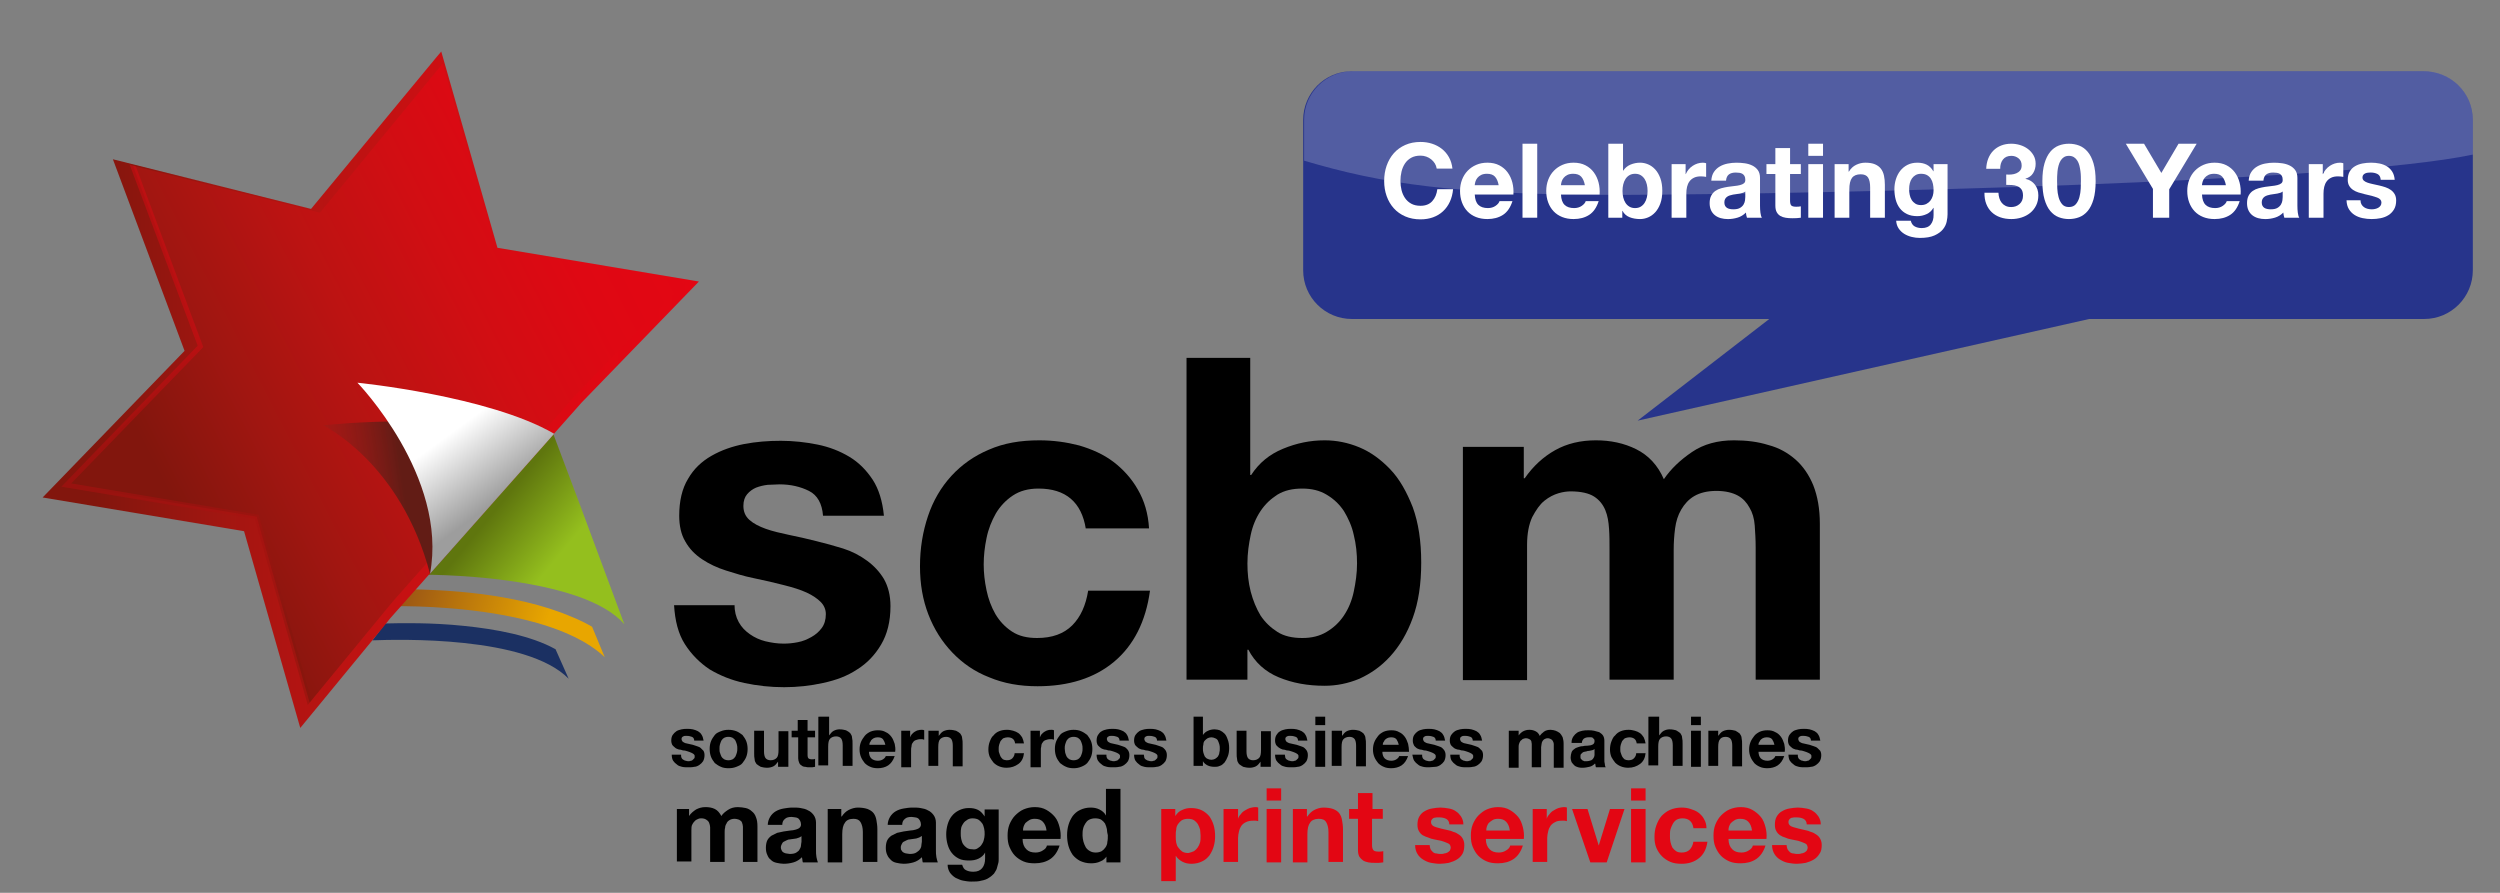
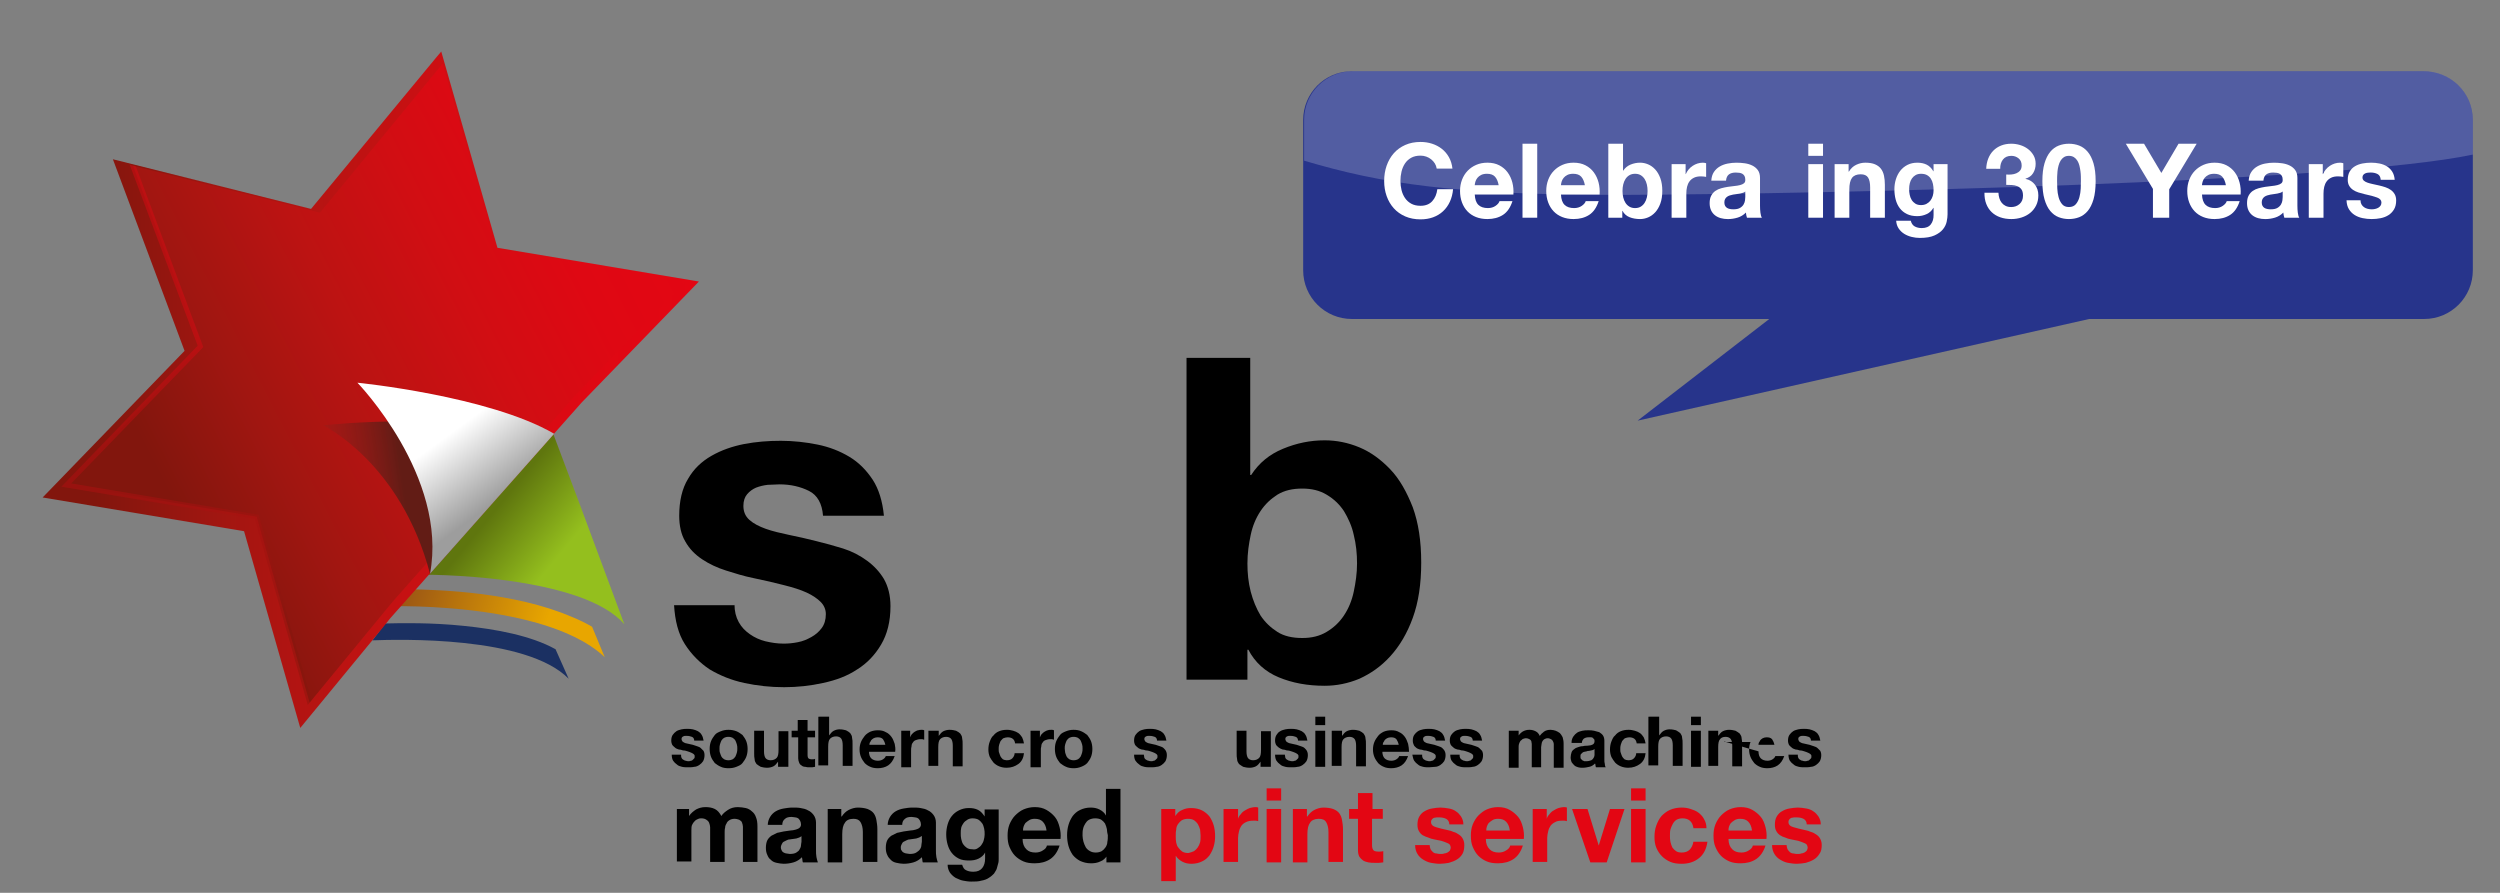
<svg xmlns="http://www.w3.org/2000/svg" id="Layer_1" version="1.1" viewBox="0 0 533.7 190.6">
  <rect x="0" y="0" width="533.7" height="190.6" fill="#808080" stroke="none" />
  <defs>
    <linearGradient id="linear-gradient" x1="105.881" y1="171.149" x2="122.192" y2="184.541" gradientTransform="translate(0 -62.488)" gradientUnits="userSpaceOnUse">
      <stop offset="0" stop-color="#5f760e" />
      <stop offset=".794" stop-color="#94bf1e" />
    </linearGradient>
    <linearGradient id="linear-gradient1" x1="84.958" y1="179.733" x2="126.681" y2="193.813" gradientTransform="translate(-6.31 -53.617) rotate(-1.37)" gradientUnits="userSpaceOnUse">
      <stop offset="0" stop-color="#914c17" />
      <stop offset=".794" stop-color="#e8a600" />
    </linearGradient>
    <linearGradient id="linear-gradient2" x1="9.1" y1="145.688" x2="149.2" y2="145.688" gradientTransform="translate(0 -62.488)" gradientUnits="userSpaceOnUse">
      <stop offset="0" stop-color="#82160d" />
      <stop offset=".08" stop-color="#82160d" />
      <stop offset=".262" stop-color="#a01611" />
      <stop offset=".46" stop-color="#bc1312" />
      <stop offset=".653" stop-color="#d10e13" />
      <stop offset=".836" stop-color="#df0813" />
      <stop offset="1" stop-color="#e30613" />
    </linearGradient>
    <linearGradient id="linear-gradient3" x1="23.907" y1="167.18" x2="140.668" y2="107.197" gradientTransform="translate(0 -62.488)" gradientUnits="userSpaceOnUse">
      <stop offset="0" stop-color="#82160d" />
      <stop offset=".08" stop-color="#82160d" />
      <stop offset=".262" stop-color="#a01611" />
      <stop offset=".46" stop-color="#bc1312" />
      <stop offset=".653" stop-color="#d10e13" />
      <stop offset=".836" stop-color="#df0813" />
      <stop offset="1" stop-color="#e30613" />
    </linearGradient>
    <linearGradient id="linear-gradient4" x1="41.514" y1="199.693" x2="30.932" y2="134.828" gradientTransform="translate(0 -62.488)" gradientUnits="userSpaceOnUse">
      <stop offset="0" stop-color="#82160d" />
      <stop offset="1" stop-color="#e30613" />
    </linearGradient>
    <linearGradient id="linear-gradient5" x1="101.459" y1="166.13" x2="48.84" y2="173.647" gradientTransform="translate(0 -62.488)" gradientUnits="userSpaceOnUse">
      <stop offset=".285" stop-color="#621c15" />
      <stop offset=".337" stop-color="#6d1c16" stop-opacity=".927" />
      <stop offset=".558" stop-color="#9c1b17" stop-opacity=".618" />
      <stop offset=".75" stop-color="#c11516" stop-opacity=".35" />
      <stop offset=".904" stop-color="#da0c14" stop-opacity=".135" />
      <stop offset="1" stop-color="#e30613" stop-opacity="0" />
    </linearGradient>
    <linearGradient id="linear-gradient6" x1="173.063" y1="773.027" x2="174.437" y2="773.027" gradientTransform="translate(-9095.284 4100.399) rotate(53.824) scale(12.656 -12.656)" gradientUnits="userSpaceOnUse">
      <stop offset="0" stop-color="#fff" />
      <stop offset="1" stop-color="#9d9d9d" />
    </linearGradient>
  </defs>
  <g>
    <path d="M118.6,138.6c-5.2-2.9-12.7-4.3-19.7-5h0c-6.8-.7-13.2-.6-16.7-.5l-1.1,1.5h0l-1.6,2.1c5.5-.2,32.9-1,41.9,8.2l-2.8-6.3Z" fill="#1b3062" />
    <path d="M123.3,106.4l-5.2-13.8-.2.2-26.7,29.9c1.8,0,19.5.2,32.1,4.6,4.2,1.5,7.8,3.4,10,6l-10-26.9h0Z" fill="url(#linear-gradient)" />
    <path d="M126.4,133.8c-1.4-.8-2.8-1.5-4.3-2.1-12.3-5.3-28.3-5.8-34.6-5.9l-2.8,3.6c3.7,0,17.8.1,30,3.6,5.6,1.6,10.8,3.9,14.4,7.3,0,0-2.7-6.5-2.7-6.5Z" fill="url(#linear-gradient1)" />
    <polygon points="106.2 52.9 94.2 11 93.1 12.3 66.4 44.6 24.1 34 39.4 74.9 9.1 106.2 52.1 113.4 64.1 155.4 81.7 134 83.3 132 124.2 85.9 149.2 60.1 106.2 52.9" fill="url(#linear-gradient2)" />
    <polygon points="105.9 53.2 94.5 13.6 93.5 14.8 68.3 45.4 28.4 35.4 42.8 73.9 14.2 103.5 54.8 110.3 66.1 150 82.7 129.8 84.3 127.9 122.9 84.3 146.5 60 105.9 53.2" fill="url(#linear-gradient3)" />
    <polygon points="65.7 150.5 54.4 110.8 13.1 103.9 42.2 73.8 27.7 35.2 29 35.5 43.4 74.1 15.2 103.2 55.2 109.9 55.3 110.2 66.5 149.5 65.7 150.5" fill="url(#linear-gradient4)" isolation="isolate" opacity=".42" />
    <path d="M115.7,95.2c-14-8.1-46.7-4.4-46.7-4.4,0,0,16.6,8,22.8,31.7,0,0,23.9-27.3,23.9-27.3Z" fill="url(#linear-gradient5)" />
    <path d="M118.3,92.6c-13.9-8.1-42-10.9-42-10.9,0,0,19.4,20,15.5,40.8l26.5-29.9Z" fill="url(#linear-gradient6)" />
    <g>
      <path d="M156.8,129c0,1.5.3,2.7.9,3.8.6,1.1,1.4,1.9,2.4,2.6,1,.7,2.1,1.2,3.3,1.5,1.3.3,2.5.5,3.9.5,1,0,2-.1,3-.3,1.1-.2,2-.6,2.9-1.1s1.6-1.1,2.2-1.9c.6-.8.9-1.8.9-3,0-1-.4-1.9-1.1-2.6s-1.7-1.4-3-2-2.9-1.1-4.9-1.6c-1.9-.5-4.1-1-6.5-1.5-2-.4-3.9-1-5.8-1.6-1.9-.6-3.6-1.4-5.1-2.4s-2.7-2.2-3.6-3.8c-.9-1.5-1.3-3.4-1.3-5.5,0-3.1.6-5.8,1.9-7.9,1.2-2.1,2.9-3.7,5-4.9,2.1-1.2,4.4-2,6.9-2.5,2.6-.5,5.2-.7,7.9-.7s5.3.3,7.8.8,4.8,1.4,6.8,2.6,3.6,2.8,5,4.9c1.3,2,2.1,4.6,2.4,7.7h-13c-.2-2.6-1.2-4.4-3-5.3s-3.9-1.4-6.3-1.4c-.8,0-1.6.1-2.5.1-.9.1-1.7.3-2.5.6-.7.3-1.4.8-1.9,1.4s-.8,1.4-.8,2.5c0,1.2.4,2.2,1.3,3,.9.8,2.1,1.4,3.5,1.9s3.1.9,5,1.3,3.8.8,5.7,1.3c2,.5,3.9,1,5.8,1.6,1.9.6,3.6,1.5,5.1,2.6s2.7,2.4,3.6,3.9c.9,1.6,1.4,3.5,1.4,5.8,0,3.3-.7,6-2,8.2s-3,4-5.1,5.3c-2.1,1.4-4.5,2.3-7.3,2.9-2.7.6-5.5.9-8.3.9-2.9,0-5.7-.3-8.5-.9-2.8-.6-5.2-1.6-7.4-2.9-2.1-1.4-3.9-3.2-5.3-5.4-1.4-2.2-2.1-5-2.3-8.3h12.9v-.2h0Z" />
-       <path d="M231.8,112.9c-.9-5.7-4.3-8.6-10.1-8.6-2.2,0-4,.5-5.5,1.5s-2.7,2.3-3.6,3.8c-.9,1.6-1.6,3.3-2,5.3-.4,1.9-.6,3.8-.6,5.6s.2,3.6.6,5.5c.4,1.9,1,3.5,1.9,5.1.9,1.5,2,2.7,3.5,3.7s3.3,1.4,5.4,1.4c3.2,0,5.7-.9,7.5-2.7s2.9-4.3,3.4-7.4h13.2c-.9,6.6-3.5,11.7-7.7,15.2s-9.7,5.2-16.3,5.2c-3.8,0-7.2-.6-10.3-1.9-3.1-1.2-5.7-3-7.9-5.3s-3.9-5-5.1-8.1c-1.2-3.1-1.8-6.5-1.8-10.3,0-3.9.6-7.4,1.7-10.7,1.1-3.3,2.8-6.2,5-8.6s4.9-4.3,8-5.6c3.2-1.4,6.7-2,10.8-2,3,0,5.8.4,8.5,1.1,2.7.8,5.2,1.9,7.3,3.5s3.9,3.6,5.2,5.9c1.4,2.4,2.2,5.1,2.4,8.3h-13.5v.1h0Z" />
      <path d="M253.2,76.4h13.7v25h.2c1.7-2.6,3.9-4.4,6.8-5.6s5.8-1.8,8.9-1.8c2.5,0,5,.5,7.4,1.5s4.6,2.6,6.6,4.7,3.5,4.8,4.8,8.1c1.2,3.3,1.8,7.2,1.8,11.8s-.6,8.5-1.8,11.8c-1.2,3.3-2.8,6-4.8,8.2s-4.2,3.7-6.6,4.8c-2.4,1-4.9,1.5-7.4,1.5-3.7,0-6.9-.6-9.8-1.8s-5.1-3.2-6.5-5.9h-.2v6.4h-13v-68.7h-.1,0ZM289,114.2c-.4-1.9-1.2-3.6-2.1-5.1-1-1.5-2.2-2.6-3.7-3.5s-3.2-1.3-5.2-1.3c-2.1,0-3.8.4-5.3,1.3-1.4.9-2.6,2-3.6,3.5s-1.7,3.2-2.1,5.1-.7,3.9-.7,6.1c0,2.1.2,4,.7,6,.5,1.9,1.2,3.6,2.1,5.1,1,1.5,2.2,2.6,3.6,3.5s3.2,1.3,5.3,1.3c2,0,3.7-.4,5.2-1.3,1.5-.9,2.7-2,3.7-3.5s1.7-3.2,2.1-5.1.7-3.9.7-6-.2-4.1-.7-6.1Z" />
-       <path d="M312.4,95.4h12.9v6.7h.2c1.8-2.6,4-4.6,6.5-6s5.4-2.1,8.7-2.1c3.1,0,6,.6,8.6,1.9s4.6,3.4,5.9,6.4c1.5-2.2,3.5-4.1,6-5.8,2.5-1.7,5.5-2.5,9-2.5,2.6,0,5.1.3,7.3,1,2.3.6,4.2,1.7,5.8,3.1,1.6,1.4,2.9,3.3,3.8,5.5.9,2.3,1.4,5,1.4,8.2v33.3h-13.7v-28.2c0-1.7-.1-3.2-.2-4.7s-.5-2.8-1.1-3.8c-.6-1.1-1.4-2-2.5-2.6s-2.6-1-4.6-1c-1.9,0-3.5.4-4.7,1.1s-2.1,1.7-2.8,2.9c-.7,1.2-1.1,2.5-1.3,4-.2,1.5-.3,3-.3,4.6v27.7h-13.7v-27.9c0-1.4,0-2.9-.1-4.3-.1-1.5-.3-2.8-.8-4s-1.3-2.2-2.4-2.9c-1.1-.7-2.8-1.1-5-1.1-.7,0-1.6.1-2.6.4s-2,.8-3,1.6c-1,.8-1.8,2-2.6,3.5-.7,1.5-1.1,3.5-1.1,5.9v28.9h-13.7v-49.8h.1Z" />
    </g>
    <g>
      <path d="M145.4,161.2c0,.2,0,.4.1.6.1.2.2.3.4.4.2.1.3.2.5.2.2.1.4.1.6.1.1,0,.3,0,.5-.1.2,0,.3-.1.4-.2l.3-.3c.1-.1.1-.3.1-.5s-.1-.3-.2-.4-.3-.2-.5-.3-.5-.2-.8-.3-.6-.2-1-.2c-.3-.1-.6-.2-.9-.2-.3-.1-.6-.2-.8-.4s-.4-.3-.6-.6c-.1-.2-.2-.5-.2-.9,0-.5.1-.9.3-1.2s.5-.6.8-.8.7-.3,1.1-.4c.4-.1.8-.1,1.2-.1s.8,0,1.2.1.7.2,1.1.4c.3.2.6.4.8.8.2.3.3.7.4,1.2h-2c0-.4-.2-.7-.5-.8s-.6-.2-1-.2h-.4c-.1,0-.3,0-.4.1-.1,0-.2.1-.3.2-.1.1-.1.2-.1.4s.1.3.2.5c.1.1.3.2.5.3s.5.1.8.2c.3.1.6.1.9.2.3.1.6.2.9.3.3.1.6.2.8.4l.6.6c.1.2.2.5.2.9,0,.5-.1.9-.3,1.3-.2.3-.5.6-.8.8s-.7.4-1.1.4c-.4.1-.9.1-1.3.1s-.9,0-1.3-.1c-.4-.1-.8-.2-1.1-.5-.3-.2-.6-.5-.8-.8s-.3-.8-.3-1.3h2v.1h0Z" />
      <path d="M151.8,158.2c.2-.5.5-.9.8-1.3.3-.4.8-.6,1.3-.8s1-.3,1.6-.3,1.2.1,1.7.3.9.5,1.3.8c.3.4.6.8.8,1.3s.3,1.1.3,1.7-.1,1.2-.3,1.7-.5.9-.8,1.3c-.3.4-.8.6-1.3.8s-1,.3-1.7.3c-.6,0-1.2-.1-1.6-.3-.5-.2-.9-.5-1.3-.8-.3-.4-.6-.8-.8-1.3s-.3-1.1-.3-1.7c0-.7.1-1.2.3-1.7ZM153.7,160.7c.1.3.2.6.3.8s.3.4.6.6c.2.1.5.2.9.2s.7-.1.9-.2c.2-.1.4-.3.6-.6.1-.2.2-.5.3-.8s.1-.6.1-.9,0-.6-.1-.9c-.1-.3-.2-.6-.3-.8s-.3-.4-.6-.6c-.2-.1-.5-.2-.9-.2s-.7.1-.9.2c-.2.1-.4.3-.6.6-.1.2-.2.5-.3.8s-.1.6-.1.9c0,.4,0,.7.1.9Z" />
      <path d="M168.1,163.7h-2v-1.1h0c-.3.4-.6.8-1,1s-.9.3-1.3.3c-.6,0-1-.1-1.4-.2-.4-.2-.6-.4-.9-.6-.2-.3-.4-.6-.4-1-.1-.4-.1-.8-.1-1.3v-4.8h2.1v4.4c0,.6.1,1.1.3,1.4.2.3.6.5,1.1.5.6,0,1-.2,1.3-.5s.4-.9.4-1.7v-4h2.1v7.6h-.2Z" />
      <path d="M172.4,156h1.6v1.4h-1.6v3.8c0,.4.1.6.2.7s.4.2.7.2c.2,0,.5,0,.7-.1v1.7c-.2,0-.4.1-.6.1h-.6c-.3,0-.6,0-.9-.1-.3,0-.6-.1-.8-.3-.2-.1-.4-.3-.5-.6-.1-.2-.2-.6-.2-.9v-4.5h-1.4v-1.4h1.3v-2.3h2.1v2.3h0Z" />
      <path d="M174.9,153h2.1v4h0c.3-.4.6-.8,1-1s.8-.3,1.2-.3c.6,0,1,.1,1.4.2.4.2.7.4.9.6.2.3.4.6.4,1,.1.4.1.8.1,1.3v4.7h-2.1v-4.4c0-.6-.1-1.1-.3-1.4-.2-.3-.6-.5-1.1-.5-.6,0-1,.2-1.3.5s-.4.9-.4,1.7v4h-2.1v-10.4h.2Z" />
      <path d="M185.5,160.4c0,.7.2,1.2.5,1.5s.8.5,1.4.5c.4,0,.8-.1,1.1-.3s.5-.4.6-.7h1.9c-.3.9-.8,1.6-1.4,2-.6.4-1.4.6-2.2.6-.6,0-1.2-.1-1.6-.3-.5-.2-.9-.5-1.2-.8-.3-.4-.6-.8-.8-1.3s-.3-1-.3-1.6.1-1.1.3-1.6.5-.9.8-1.3c.3-.4.8-.7,1.2-.9.5-.2,1-.3,1.6-.3.7,0,1.2.1,1.7.4.5.2.9.6,1.2,1s.5.9.7,1.5c.1.5.2,1.1.1,1.7h-5.6v-.1h0ZM189,159c-.1-.5-.3-.9-.5-1.2-.3-.3-.6-.4-1.2-.4-.3,0-.6.1-.8.2-.2.1-.4.3-.5.4-.1.2-.2.4-.3.5-.1.2-.1.4-.1.5h3.4Z" />
      <path d="M192.3,156h2v1.4h0c.1-.2.2-.5.4-.7s.4-.4.6-.5c.2-.1.5-.3.7-.3.3-.1.5-.1.8-.1.2,0,.3,0,.5.1v2c-.1,0-.2,0-.4-.1h-.4c-.4,0-.7.1-1,.2-.3.1-.5.3-.6.5-.2.2-.3.5-.3.8-.1.3-.1.6-.1,1v3.5h-2.1v-7.8h-.1,0Z" />
      <path d="M198.4,156h2v1.1h0c.3-.4.6-.8,1-1s.9-.3,1.3-.3c.6,0,1,.1,1.4.2.4.2.7.4.9.6.2.3.4.6.4,1,.1.4.1.8.1,1.3v4.7h-2.1v-4.4c0-.6-.1-1.1-.3-1.4-.2-.3-.6-.5-1.1-.5-.6,0-1,.2-1.3.5s-.4.9-.4,1.7v4h-2.1v-7.5h.2Z" />
      <path d="M216.7,158.7c-.1-.9-.7-1.3-1.6-1.3-.3,0-.6.1-.9.2-.2.1-.4.4-.6.6-.1.2-.2.5-.3.8s-.1.6-.1.9,0,.6.1.8c.1.3.2.6.3.8s.3.4.5.6c.2.1.5.2.8.2.5,0,.9-.1,1.2-.4.3-.3.5-.7.5-1.1h2c-.1,1-.5,1.8-1.2,2.3s-1.5.8-2.5.8c-.6,0-1.1-.1-1.6-.3s-.9-.5-1.2-.8c-.3-.4-.6-.8-.8-1.2-.2-.5-.3-1-.3-1.6s.1-1.2.3-1.7.4-1,.8-1.3c.3-.4.7-.7,1.2-.9s1-.3,1.7-.3c.5,0,.9.1,1.3.2.4.1.8.3,1.1.5s.6.6.8.9c.2.4.3.8.4,1.3h-1.9Z" />
      <path d="M220,156h2v1.4h0c.1-.2.2-.5.4-.7s.4-.4.6-.5c.2-.1.5-.3.7-.3.2-.1.5-.1.8-.1.2,0,.3,0,.5.1v2c-.1,0-.2,0-.4-.1h-.4c-.4,0-.7.1-1,.2-.3.1-.5.3-.6.5-.2.2-.3.5-.3.8-.1.3-.1.6-.1,1v3.5h-2.2v-7.8h0Z" />
      <path d="M225.5,158.2c.2-.5.5-.9.8-1.3.3-.4.8-.6,1.3-.8s1-.3,1.6-.3,1.2.1,1.6.3c.5.2.9.5,1.3.8.3.4.6.8.8,1.3s.3,1.1.3,1.7-.1,1.2-.3,1.7-.5.9-.8,1.3c-.4.4-.8.6-1.3.8s-1,.3-1.6.3-1.2-.1-1.6-.3c-.5-.2-.9-.5-1.3-.8-.3-.4-.6-.8-.8-1.3s-.3-1.1-.3-1.7c0-.7.1-1.2.3-1.7ZM227.4,160.7c.1.3.2.6.3.8s.3.4.6.6c.2.1.5.2.9.2s.7-.1.9-.2c.2-.1.4-.3.6-.6.1-.2.2-.5.3-.8s.1-.6.1-.9,0-.6-.1-.9c-.1-.3-.2-.6-.3-.8s-.3-.4-.6-.6c-.2-.1-.5-.2-.9-.2s-.7.1-.9.2c-.2.1-.4.3-.6.6-.1.2-.2.5-.3.8s-.1.6-.1.9c0,.4.1.7.1.9Z" />
-       <path d="M236.2,161.2c0,.2,0,.4.1.6.1.2.2.3.4.4.2.1.3.2.5.2.2.1.4.1.6.1.1,0,.3,0,.5-.1.2,0,.3-.1.4-.2l.3-.3c.1-.1.1-.3.1-.5s-.1-.3-.2-.4-.3-.2-.5-.3-.5-.2-.8-.3-.6-.2-1-.2c-.3-.1-.6-.2-.9-.2-.3-.1-.6-.2-.8-.4s-.4-.3-.6-.6c-.1-.2-.2-.5-.2-.9,0-.5.1-.9.3-1.2s.4-.6.8-.8c.3-.2.7-.3,1.1-.4.4-.1.8-.1,1.2-.1s.8,0,1.2.1.7.2,1.1.4c.3.2.6.4.8.8.2.3.3.7.4,1.2h-2c0-.4-.2-.7-.5-.8s-.6-.2-1-.2h-.4c-.1,0-.3,0-.4.1-.1,0-.2.1-.3.2-.1.1-.1.2-.1.4s.1.3.2.5c.1.1.3.2.5.3s.5.1.8.2c.3.1.6.1.9.2.3.1.6.2.9.3.3.1.6.2.8.4s.4.4.5.6c.1.2.2.5.2.9,0,.5-.1.9-.3,1.3-.2.3-.5.6-.8.8s-.7.4-1.1.4c-.4.1-.9.1-1.3.1s-.9,0-1.3-.1c-.4-.1-.8-.2-1.1-.5-.3-.2-.6-.5-.8-.8s-.3-.8-.3-1.3h2.1v.1h0Z" />
      <path d="M244.2,161.2c0,.2.1.4.1.6.1.2.2.3.4.4.2.1.3.2.5.2.2.1.4.1.6.1s.3,0,.5-.1c.2,0,.3-.1.4-.2l.3-.3c.1-.1.1-.3.1-.5s-.1-.3-.2-.4-.3-.2-.5-.3-.5-.2-.8-.3-.6-.2-1-.2c-.3-.1-.6-.2-.9-.2-.3-.1-.6-.2-.8-.4s-.4-.3-.6-.6c-.1-.2-.2-.5-.2-.9,0-.5.1-.9.3-1.2s.5-.6.8-.8.7-.3,1.1-.4c.4-.1.8-.1,1.2-.1s.8,0,1.2.1.7.2,1.1.4c.3.2.6.4.8.8.2.3.3.7.4,1.2h-2c0-.4-.2-.7-.5-.8s-.6-.2-1-.2h-.4c-.1,0-.3,0-.4.1-.1,0-.2.1-.3.2-.1.1-.1.2-.1.4s.1.3.2.5c.1.1.3.2.5.3s.5.1.8.2c.3.1.6.1.9.2.3.1.6.2.9.3.3.1.6.2.8.4s.4.4.5.6c.1.2.2.5.2.9,0,.5-.1.9-.3,1.3-.2.3-.5.6-.8.8s-.7.4-1.1.4c-.4.1-.9.1-1.3.1s-.9,0-1.3-.1c-.4-.1-.8-.2-1.1-.5-.3-.2-.6-.5-.8-.8s-.3-.8-.3-1.3h2.1v.1h0Z" />
-       <path d="M254.7,153h2.1v3.9h0c.3-.4.6-.7,1.1-.9.4-.2.9-.3,1.4-.3.4,0,.8.1,1.1.2.4.2.7.4,1,.7s.5.7.7,1.3c.2.5.3,1.1.3,1.8s-.1,1.3-.3,1.8c-.2.5-.4.9-.7,1.3-.3.3-.6.6-1,.7-.4.2-.8.2-1.1.2-.6,0-1.1-.1-1.5-.3s-.8-.5-1-.9h0v1h-2v-10.5h-.1,0ZM260.3,158.9c-.1-.3-.2-.6-.3-.8-.1-.2-.3-.4-.6-.5-.2-.1-.5-.2-.8-.2s-.6.1-.8.2-.4.3-.6.5-.3.5-.3.8c-.1.3-.1.6-.1.9s0,.6.1.9c.1.3.2.6.3.8.2.2.3.4.6.5.2.1.5.2.8.2s.6-.1.8-.2.4-.3.6-.5c.1-.2.3-.5.3-.8.1-.3.1-.6.1-.9s0-.6-.1-.9Z" />
      <path d="M271.1,163.7h-2v-1.1h0c-.3.4-.6.8-1,1s-.9.3-1.3.3c-.6,0-1-.1-1.4-.2-.4-.2-.6-.4-.9-.6-.2-.3-.4-.6-.4-1-.1-.4-.1-.8-.1-1.3v-4.8h2.1v4.4c0,.6.1,1.1.3,1.4.2.3.6.5,1.1.5.6,0,1-.2,1.3-.5s.4-.9.4-1.7v-4h2.1v7.6h-.2Z" />
      <path d="M274.3,161.2c0,.2.1.4.1.6.1.2.2.3.4.4s.3.2.5.2c.2.1.4.1.6.1s.3,0,.5-.1c.2,0,.3-.1.4-.2.1-.1.2-.2.3-.3.1-.1.1-.3.1-.5s-.1-.3-.2-.4c-.1-.1-.3-.2-.5-.3s-.5-.2-.8-.3-.6-.2-1-.2c-.3-.1-.6-.2-.9-.2-.3-.1-.5-.2-.8-.4-.2-.2-.4-.3-.6-.6-.1-.2-.2-.5-.2-.9,0-.5.1-.9.3-1.2.2-.3.4-.6.8-.8.3-.2.7-.3,1.1-.4.4-.1.8-.1,1.2-.1s.8,0,1.2.1c.4.1.7.2,1.1.4.3.2.6.4.8.8.2.3.3.7.4,1.2h-2c0-.4-.2-.7-.5-.8s-.6-.2-1-.2h-.4c-.1,0-.3,0-.4.1-.1,0-.2.1-.3.2-.1.1-.1.2-.1.4s.1.3.2.5c.1.1.3.2.5.3s.5.1.8.2c.3.1.6.1.9.2.3.1.6.2.9.3s.6.2.8.4c.2.2.4.4.5.6.1.2.2.5.2.9,0,.5-.1.9-.3,1.3-.2.3-.5.6-.8.8s-.7.4-1.1.4c-.4.1-.9.1-1.3.1s-.9,0-1.3-.1-.8-.2-1.1-.5c-.3-.2-.6-.5-.8-.8-.2-.3-.3-.8-.3-1.3h2.1v.1h0Z" />
      <path d="M282.9,154.8h-2.1v-1.8h2.1v1.8ZM280.8,156h2.1v7.7h-2.1v-7.7Z" />
      <path d="M284.5,156h2v1.1h0c.3-.4.6-.8,1-1s.9-.3,1.3-.3c.6,0,1,.1,1.4.2.4.2.7.4.9.6.2.3.4.6.4,1,.1.4.1.8.1,1.3v4.7h-2.1v-4.4c0-.6-.1-1.1-.3-1.4-.2-.3-.6-.5-1.1-.5-.6,0-1,.2-1.3.5s-.4.9-.4,1.7v4h-2.1v-7.5h.2Z" />
      <path d="M295.1,160.4c0,.7.2,1.2.5,1.5s.8.5,1.4.5c.4,0,.8-.1,1.1-.3.3-.2.5-.4.6-.7h1.9c-.3.9-.8,1.6-1.4,2s-1.4.6-2.2.6c-.6,0-1.2-.1-1.6-.3-.5-.2-.9-.5-1.2-.8-.3-.4-.6-.8-.8-1.3-.2-.5-.3-1-.3-1.6s.1-1.1.3-1.6c.2-.5.5-.9.8-1.3.3-.4.8-.7,1.2-.9.5-.2,1-.3,1.6-.3.7,0,1.2.1,1.7.4.5.2.9.6,1.2,1,.3.4.5.9.7,1.5.1.5.2,1.1.2,1.7h-5.7v-.1h0ZM298.6,159c-.1-.5-.3-.9-.5-1.2-.3-.3-.6-.4-1.2-.4-.3,0-.6.1-.8.2s-.4.3-.5.4c-.1.2-.2.4-.3.5-.1.2-.1.4-.1.5h3.4Z" />
      <path d="M303.6,161.2c0,.2,0,.4.1.6.1.2.2.3.4.4s.3.2.5.2c.2.1.4.1.6.1s.3,0,.5-.1c.2,0,.3-.1.4-.2.1-.1.2-.2.3-.3.1-.1.1-.3.1-.5s-.1-.3-.2-.4c-.1-.1-.3-.2-.5-.3s-.5-.2-.8-.3-.6-.2-1-.2c-.3-.1-.6-.2-.9-.2-.3-.1-.6-.2-.8-.4-.2-.2-.4-.3-.5-.6-.1-.2-.2-.5-.2-.9,0-.5.1-.9.3-1.2.2-.3.5-.6.8-.8s.7-.3,1.1-.4c.4-.1.8-.1,1.2-.1s.8,0,1.2.1c.4.1.7.2,1.1.4.3.2.6.4.8.8.2.3.3.7.4,1.2h-2c0-.4-.2-.7-.5-.8s-.6-.2-1-.2h-.4c-.1,0-.3,0-.4.1-.1,0-.2.1-.3.2-.1.1-.1.2-.1.4s.1.3.2.5c.1.1.3.2.5.3s.5.1.8.2c.3.1.6.1.9.2.3.1.6.2.9.3s.6.2.8.4c.2.2.4.4.5.6.1.2.2.5.2.9,0,.5-.1.9-.3,1.3-.2.3-.5.6-.8.8s-.7.4-1.1.4-.9.1-1.3.1-.9,0-1.3-.1-.8-.2-1.1-.5c-.3-.2-.6-.5-.8-.8-.2-.3-.3-.8-.4-1.3h2.1v.1h0Z" />
      <path d="M311.6,161.2c0,.2,0,.4.1.6.1.2.2.3.4.4s.3.2.5.2c.2.1.4.1.6.1.1,0,.3,0,.5-.1.2,0,.3-.1.4-.2.1-.1.2-.2.3-.3.1-.1.1-.3.1-.5s-.1-.3-.2-.4c-.1-.1-.3-.2-.5-.3s-.5-.2-.8-.3-.6-.2-1-.2c-.3-.1-.6-.2-.9-.2-.3-.1-.6-.2-.8-.4-.2-.2-.4-.3-.6-.6-.1-.2-.2-.5-.2-.9,0-.5.1-.9.3-1.2.2-.3.5-.6.8-.8s.7-.3,1.1-.4c.4-.1.8-.1,1.2-.1s.8,0,1.2.1c.4.1.7.2,1.1.4.3.2.6.4.8.8.2.3.3.7.4,1.2h-2c0-.4-.2-.7-.5-.8s-.6-.2-1-.2h-.4c-.1,0-.3,0-.4.1-.1,0-.2.1-.3.2-.1.1-.1.2-.1.4s.1.3.2.5c.1.1.3.2.5.3s.5.1.8.2c.3.1.6.1.9.2.3.1.6.2.9.3s.6.2.8.4c.2.2.4.4.6.6.1.2.2.5.2.9,0,.5-.1.9-.3,1.3-.2.3-.5.6-.8.8s-.7.4-1.1.4c-.4.1-.9.1-1.3.1s-.9,0-1.3-.1-.8-.2-1.1-.5c-.3-.2-.6-.5-.8-.8-.2-.3-.3-.8-.3-1.3h2v.1h0Z" />
      <path d="M322.2,156h2v1h0c.3-.4.6-.7,1-.9s.8-.3,1.3-.3.9.1,1.3.3.7.5.9,1c.2-.3.5-.6.9-.9.4-.3.9-.4,1.4-.4.4,0,.8.1,1.1.2.3.1.6.3.9.5.2.2.4.5.6.9.1.4.2.8.2,1.3v5.2h-2.1v-5.1c0-.2-.1-.4-.2-.6-.1-.2-.2-.3-.4-.4s-.4-.2-.7-.2-.5.1-.7.2c-.2.1-.3.3-.4.4-.1.2-.2.4-.2.6s-.1.5-.1.7v4.3h-2v-5c0-.2-.1-.4-.1-.6-.1-.2-.2-.3-.4-.4s-.4-.2-.8-.2c-.1,0-.2,0-.4.1-.2,0-.3.1-.5.3-.2.1-.3.3-.4.5s-.2.5-.2.9v4.5h-2.1v-7.9h.1Z" />
      <path d="M335.5,158.4c0-.5.2-.9.4-1.2.2-.3.5-.6.8-.8s.7-.3,1.1-.4c.4-.1.8-.1,1.3-.1.4,0,.8,0,1.2.1.4.1.8.2,1.1.3.3.2.6.4.8.7.2.3.3.7.3,1.1v4c0,.4,0,.7.1,1,0,.3.1.6.2.7h-2.1c0-.1-.1-.2-.1-.4,0-.1,0-.3-.1-.4-.3.3-.7.6-1.2.7-.5.1-.9.2-1.4.2-.4,0-.7,0-1-.1s-.6-.2-.8-.4c-.2-.2-.4-.4-.6-.7-.1-.3-.2-.6-.2-1s.1-.8.2-1.1.3-.5.6-.7c.2-.2.5-.3.8-.4.3-.1.6-.2,1-.2.3-.1.6-.1.9-.1s.6-.1.8-.1c.2-.1.4-.1.6-.3.1-.1.2-.3.2-.5s0-.4-.1-.5-.2-.2-.3-.3c-.1-.1-.3-.1-.4-.1h-.5c-.4,0-.7.1-1,.3-.2.2-.4.5-.4.9h-2.2v-.2h0ZM340.4,159.9c-.1.1-.2.1-.3.2-.1,0-.3.1-.4.1-.2,0-.3.1-.5.1s-.3,0-.5.1c-.2,0-.3.1-.5.1-.1,0-.3.1-.4.2-.1.1-.2.2-.3.3-.1.1-.1.3-.1.5s0,.4.1.5.2.2.3.3c.1.1.3.1.4.2h.5c.4,0,.7-.1,1-.2.2-.1.4-.3.5-.5s.2-.4.2-.6v-1.3h0Z" />
      <path d="M349.4,158.7c-.1-.9-.7-1.3-1.6-1.3-.3,0-.6.1-.9.2-.2.1-.4.4-.6.6-.1.2-.2.5-.3.8-.1.3-.1.6-.1.9s0,.6.1.8c.1.3.2.6.3.8.1.2.3.4.5.6.2.1.5.2.8.2.5,0,.9-.1,1.2-.4.3-.3.5-.7.5-1.1h2c-.1,1-.5,1.8-1.2,2.3s-1.5.8-2.5.8c-.6,0-1.1-.1-1.6-.3s-.9-.5-1.2-.8c-.3-.4-.6-.8-.8-1.2-.2-.5-.3-1-.3-1.6s.1-1.2.3-1.7c.2-.5.4-1,.8-1.3.3-.4.7-.7,1.2-.9s1-.3,1.7-.3c.5,0,.9.1,1.3.2.4.1.8.3,1.1.5.3.2.6.6.8.9.2.4.3.8.4,1.3h-1.9,0Z" />
      <path d="M352.1,153h2.1v4h0c.3-.4.6-.8,1-1s.8-.3,1.2-.3c.6,0,1,.1,1.4.2.4.2.6.4.9.6.2.3.4.6.4,1,.1.4.1.8.1,1.3v4.7h-2.1v-4.4c0-.6-.1-1.1-.3-1.4-.2-.3-.6-.5-1.1-.5-.6,0-1,.2-1.3.5s-.4.9-.4,1.7v4h-2.1v-10.4h.2,0Z" />
      <path d="M363.1,154.8h-2.1v-1.8h2.1v1.8ZM361,156h2.1v7.7h-2.1v-7.7Z" />
      <path d="M364.8,156h2v1.1h0c.3-.4.6-.8,1-1s.9-.3,1.3-.3c.6,0,1,.1,1.4.2.4.2.6.4.9.6.2.3.4.6.4,1,.1.4.1.8.1,1.3v4.7h-2.1v-4.4c0-.6-.1-1.1-.3-1.4-.2-.3-.6-.5-1.1-.5-.6,0-1,.2-1.2.5-.3.3-.4.9-.4,1.7v4h-2.1v-7.5h.1Z" />
-       <path d="M375.4,160.4c0,.7.2,1.2.5,1.5s.8.5,1.4.5c.4,0,.8-.1,1.1-.3.3-.2.5-.4.6-.7h1.9c-.3.9-.8,1.6-1.4,2s-1.4.6-2.2.6c-.6,0-1.2-.1-1.6-.3-.5-.2-.9-.5-1.2-.8-.3-.4-.6-.8-.8-1.3-.2-.5-.3-1-.3-1.6s.1-1.1.3-1.6c.2-.5.5-.9.8-1.3.3-.4.8-.7,1.2-.9.5-.2,1-.3,1.6-.3.7,0,1.2.1,1.7.4.5.2.9.6,1.2,1,.3.4.5.9.7,1.5.1.5.2,1.1.1,1.7h-5.6v-.1h0ZM378.8,159c-.1-.5-.3-.9-.5-1.2-.3-.3-.6-.4-1.2-.4-.3,0-.6.1-.8.2s-.4.3-.5.4c-.1.2-.2.4-.3.5-.1.2-.1.4-.1.5h3.4Z" />
+       <path d="M375.4,160.4c0,.7.2,1.2.5,1.5s.8.5,1.4.5c.4,0,.8-.1,1.1-.3.3-.2.5-.4.6-.7h1.9c-.3.9-.8,1.6-1.4,2s-1.4.6-2.2.6c-.6,0-1.2-.1-1.6-.3-.5-.2-.9-.5-1.2-.8-.3-.4-.6-.8-.8-1.3-.2-.5-.3-1-.3-1.6s.1-1.1.3-1.6h-5.6v-.1h0ZM378.8,159c-.1-.5-.3-.9-.5-1.2-.3-.3-.6-.4-1.2-.4-.3,0-.6.1-.8.2s-.4.3-.5.4c-.1.2-.2.4-.3.5-.1.2-.1.4-.1.5h3.4Z" />
      <path d="M383.8,161.2c0,.2,0,.4.1.6.1.2.2.3.4.4.1.1.3.2.5.2.2.1.4.1.6.1.1,0,.3,0,.5-.1.2,0,.3-.1.4-.2.1-.1.2-.2.3-.3.1-.1.1-.3.1-.5s-.1-.3-.2-.4c-.1-.1-.3-.2-.5-.3s-.5-.2-.8-.3-.6-.2-1-.2c-.3-.1-.6-.2-.9-.2-.3-.1-.6-.2-.8-.4-.2-.2-.4-.3-.6-.6-.1-.2-.2-.5-.2-.9,0-.5.1-.9.3-1.2.2-.3.5-.6.8-.8s.7-.3,1.1-.4c.4-.1.8-.1,1.2-.1s.8,0,1.2.1c.4.1.7.2,1.1.4.3.2.6.4.8.8.2.3.3.7.4,1.2h-2c0-.4-.2-.7-.5-.8s-.6-.2-1-.2h-.4c-.1,0-.3,0-.4.1-.1,0-.2.1-.3.2-.1.1-.1.2-.1.4s.1.3.2.5c.1.1.3.2.5.3s.5.1.8.2c.3.1.6.1.9.2.3.1.6.2.9.3s.6.2.8.4c.2.2.4.4.6.6.1.2.2.5.2.9,0,.5-.1.9-.3,1.3-.2.3-.5.6-.8.8s-.7.4-1.1.4c-.4.1-.9.1-1.3.1s-.9,0-1.3-.1-.8-.2-1.1-.5c-.3-.2-.6-.5-.8-.8-.2-.3-.3-.8-.3-1.3h2v.1h0Z" />
    </g>
    <g>
      <path d="M144.2,172.7h2.9v1.5h0c.4-.6.9-1,1.5-1.4.6-.3,1.2-.5,2-.5.7,0,1.4.1,2,.4.6.3,1,.8,1.4,1.5.3-.5.8-.9,1.4-1.3.6-.4,1.3-.6,2.1-.6.6,0,1.2.1,1.7.2.5.1,1,.4,1.3.7.4.3.7.7.9,1.3.2.5.3,1.1.3,1.9v7.6h-3.1v-7.5c0-.3-.1-.6-.2-.9-.1-.3-.3-.4-.6-.6-.3-.1-.6-.2-1-.2s-.8.1-1.1.3-.5.4-.6.7c-.2.3-.3.6-.3.9-.1.3-.1.7-.1,1v6.3h-3.1v-7.4c0-.3-.1-.6-.2-.9-.1-.3-.3-.5-.6-.7s-.6-.3-1.1-.3c-.2,0-.4,0-.6.1-.2.1-.5.2-.7.4s-.4.4-.6.8c-.2.3-.2.8-.2,1.3v6.6h-3.1v-11.2h-.3,0Z" />
      <path d="M163.9,176.2c0-.7.2-1.3.5-1.8s.7-.9,1.2-1.2,1.1-.5,1.7-.6c.6-.1,1.2-.2,1.9-.2.6,0,1.2,0,1.7.1.6.1,1.1.2,1.6.5.5.2.9.6,1.2,1s.5,1,.5,1.6v5.9c0,.5,0,1,.1,1.5s.2.8.3,1.1h-3.2c-.1-.2-.1-.4-.1-.5,0-.2-.1-.4-.1-.6-.5.5-1.1.9-1.8,1.1-.7.2-1.4.3-2.1.3-.5,0-1-.1-1.5-.2-.5-.1-.9-.3-1.2-.6-.4-.3-.6-.6-.8-1.1-.2-.4-.3-.9-.3-1.5s.1-1.2.3-1.6c.2-.4.5-.7.9-1,.4-.2.8-.4,1.2-.6.5-.1.9-.2,1.4-.3s.9-.1,1.4-.2c.4,0,.8-.1,1.2-.2.3-.1.6-.2.8-.4s.3-.4.3-.7-.1-.6-.2-.8c-.1-.2-.3-.4-.4-.5-.2-.1-.4-.2-.6-.2s-.5-.1-.8-.1c-.6,0-1.1.1-1.4.4-.4.3-.6.7-.6,1.3h-3.1v.1h0ZM171.1,178.5c-.1.1-.3.2-.5.3s-.4.1-.6.2c-.2,0-.5.1-.7.1-.3,0-.5.1-.7.1-.3,0-.5.1-.7.2-.2.1-.4.2-.6.3-.2.1-.3.3-.4.5-.1.2-.2.4-.2.7s.1.5.2.7c.1.2.2.3.4.4.2.1.4.2.6.2s.5.1.7.1c.6,0,1.1-.1,1.4-.3.3-.2.6-.4.7-.7.2-.3.3-.6.3-.9s.1-.5.1-.7v-1.2h0Z" />
      <path d="M176.6,172.7h3v1.6h.1c.4-.6.9-1.1,1.5-1.4.6-.3,1.3-.5,1.9-.5.8,0,1.5.1,2.1.3.5.2,1,.5,1.3.9s.5.9.6,1.5.2,1.2.2,1.9v7h-3.1v-6.4c0-.9-.2-1.6-.5-2.1s-.8-.7-1.5-.7c-.9,0-1.5.3-1.8.8-.4.5-.6,1.3-.6,2.5v6h-3.1v-11.4h-.1,0Z" />
      <path d="M189.5,176.2c0-.7.2-1.3.5-1.8s.7-.9,1.2-1.2,1.1-.5,1.7-.6c.6-.1,1.2-.2,1.9-.2.6,0,1.2,0,1.7.1.6.1,1.1.2,1.6.5.5.2.9.6,1.2,1s.5,1,.5,1.6v5.9c0,.5,0,1,.1,1.5s.2.8.3,1.1h-3.2c-.1-.2-.1-.4-.1-.5,0-.2-.1-.4-.1-.6-.5.5-1.1.9-1.8,1.1-.7.2-1.4.3-2.1.3-.5,0-1-.1-1.5-.2-.5-.1-.9-.3-1.2-.6s-.6-.6-.8-1.1c-.2-.4-.3-.9-.3-1.5s.1-1.2.3-1.6c.2-.4.5-.7.9-1,.4-.2.8-.4,1.2-.6.5-.1.9-.2,1.4-.3s.9-.1,1.4-.2c.4,0,.8-.1,1.2-.2.3-.1.6-.2.8-.4s.3-.4.3-.7-.1-.6-.2-.8c-.1-.2-.3-.4-.4-.5-.2-.1-.4-.2-.6-.2s-.5-.1-.8-.1c-.6,0-1.1.1-1.4.4-.4.3-.6.7-.6,1.3h-3.1v.1h0ZM196.7,178.5c-.1.1-.3.2-.5.3s-.4.1-.6.2c-.2,0-.5.1-.7.1-.3,0-.5.1-.7.1-.3,0-.5.1-.7.2-.2.1-.4.2-.6.3-.2.1-.3.3-.4.5-.1.2-.2.4-.2.7s0,.5.2.7c.1.2.2.3.4.4.2.1.4.2.6.2s.5.1.7.1c.6,0,1.1-.1,1.4-.3.3-.2.6-.4.8-.7s.3-.6.3-.9.1-.5.1-.7v-1.2h-.1Z" />
      <path d="M213.2,183.3c0,.3,0,.7-.1,1-.1.4-.2.7-.3,1.1-.1.4-.4.7-.6,1.1-.3.3-.6.6-1.1.9-.4.3-1,.5-1.6.6-.6.2-1.4.2-2.2.2-.6,0-1.1-.1-1.7-.2-.6-.1-1.1-.4-1.6-.6-.5-.3-.9-.7-1.2-1.1-.3-.5-.5-1-.5-1.7h3.1c.2.6.4,1,.9,1.2.4.2.9.3,1.5.3.9,0,1.5-.3,1.9-.8s.6-1.2.6-2v-1.3h0c-.3.6-.8,1-1.4,1.3-.6.3-1.3.4-2,.4-.9,0-1.6-.1-2.2-.4-.6-.3-1.1-.7-1.5-1.2s-.7-1.1-.9-1.8-.3-1.4-.3-2.2c0-.7.1-1.4.3-2.1.2-.7.5-1.3.9-1.8s.9-.9,1.5-1.2,1.3-.5,2.1-.5,1.4.1,2,.4c.6.3,1,.8,1.4,1.4h0v-1.5h3v10.5h0ZM208.7,181.1c.3-.2.6-.4.8-.7s.4-.6.5-1,.2-.8.2-1.2c0-.5,0-.9-.1-1.3-.1-.4-.2-.8-.4-1.1s-.5-.6-.8-.8-.8-.3-1.3-.3c-.4,0-.8.1-1.1.3s-.6.4-.8.7-.4.6-.5,1-.1.8-.1,1.2,0,.8.1,1.2.2.8.4,1.1.5.6.8.8.7.3,1.2.3c.4.1.8,0,1.1-.2h0Z" />
      <path d="M218.3,179.1c0,1,.3,1.7.8,2.2s1.1.7,2,.7c.6,0,1.2-.2,1.6-.5.5-.3.7-.6.8-1h2.7c-.4,1.3-1.1,2.3-2,2.9-.9.6-2,.9-3.3.9-.9,0-1.7-.1-2.4-.4-.7-.3-1.3-.7-1.8-1.2s-.9-1.2-1.2-1.9-.4-1.5-.4-2.4.1-1.6.4-2.4c.3-.7.7-1.4,1.2-1.9s1.1-1,1.8-1.3,1.5-.5,2.4-.5c1,0,1.8.2,2.5.6.7.4,1.3.9,1.8,1.5s.8,1.4,1,2.2.3,1.6.2,2.5h-8.1ZM223.4,177.2c-.1-.8-.4-1.4-.8-1.8s-.9-.6-1.7-.6c-.5,0-.9.1-1.2.3s-.6.4-.8.6c-.2.3-.3.5-.4.8-.1.3-.1.5-.1.8h5v-.1Z" />
      <path d="M236.4,182.6h0c-.4.6-.9,1.1-1.5,1.3-.6.3-1.3.4-2,.4-.9,0-1.6-.2-2.3-.5-.6-.3-1.2-.8-1.6-1.3-.4-.6-.7-1.2-.9-1.9s-.3-1.5-.3-2.3.1-1.5.3-2.2.5-1.3.9-1.9c.4-.5.9-1,1.6-1.3.6-.3,1.4-.5,2.2-.5.7,0,1.3.1,1.9.4.6.3,1.1.7,1.4,1.3h0v-5.7h3.1v15.7h-3v-1.5h.2ZM236.3,177c-.1-.4-.2-.8-.4-1.2-.2-.3-.5-.6-.8-.8s-.8-.3-1.3-.3-.9.1-1.3.3c-.4.2-.6.5-.8.8s-.4.7-.5,1.2c-.1.4-.1.9-.1,1.4,0,.4.1.9.2,1.3.1.4.3.8.5,1.2.2.3.5.6.9.8.3.2.8.3,1.2.3.5,0,.9-.1,1.3-.3.3-.2.6-.5.8-.8s.4-.7.4-1.2c.1-.4.1-.9.1-1.4-.1-.4-.2-.9-.2-1.3h0Z" />
      <path d="M247.9,172.7h3v1.5h0c.4-.6.9-1.1,1.5-1.3.6-.3,1.2-.4,1.9-.4.9,0,1.7.2,2.3.5.6.3,1.2.8,1.6,1.3.4.6.7,1.2.9,1.9.2.7.3,1.5.3,2.3s-.1,1.5-.3,2.2c-.2.7-.5,1.3-.9,1.9-.4.5-.9,1-1.6,1.3-.6.3-1.4.5-2.2.5-.7,0-1.3-.1-1.9-.4-.6-.3-1.1-.7-1.5-1.3h0v5.4h-3.1v-15.4h0ZM254.9,181.7c.3-.2.6-.5.8-.8s.4-.7.5-1.1c.1-.4.1-.9.1-1.4s-.1-.9-.1-1.3c-.1-.4-.3-.8-.5-1.2-.2-.3-.5-.6-.8-.8s-.8-.3-1.3-.3-.9.1-1.3.3c-.3.2-.6.5-.8.8s-.4.7-.4,1.2c-.1.4-.1.9-.1,1.4s0,.9.1,1.4c.1.4.2.8.5,1.1.2.3.5.6.8.8s.8.3,1.3.3c.4-.1.8-.2,1.2-.4h0Z" fill="#e30613" />
      <path d="M261.3,172.7h3v2.1h0c.1-.4.3-.7.6-1,.2-.3.5-.6.9-.8.3-.2.7-.4,1-.5.4-.1.8-.2,1.1-.2.2,0,.5,0,.7.1v2.9c-.1,0-.3-.1-.5-.1h-.6c-.6,0-1.1.1-1.5.3s-.7.4-1,.8c-.2.3-.4.7-.5,1.2-.1.4-.2.9-.2,1.4v5.1h-3.1v-11.3h.1Z" fill="#e30613" />
      <path d="M273.5,170.9h-3.1v-2.6h3.1v2.6ZM270.4,172.7h3.1v11.4h-3.1v-11.4Z" fill="#e30613" />
      <path d="M276,172.7h3v1.6h.1c.4-.6.9-1.1,1.5-1.4.6-.3,1.3-.5,1.9-.5.8,0,1.5.1,2.1.3.5.2,1,.5,1.3.9s.5.9.6,1.5.2,1.2.2,1.9v7h-3.1v-6.4c0-.9-.2-1.6-.5-2.1s-.8-.7-1.6-.7-1.5.3-1.8.8c-.4.5-.6,1.3-.6,2.5v6h-3.1v-11.4h0Z" fill="#e30613" />
      <path d="M292.9,172.7h2.3v2.1h-2.3v5.6c0,.5.1.9.3,1.1.2.2.5.3,1.1.3.3,0,.7,0,1-.1v2.4c-.3,0-.6.1-.9.1h-.9c-.5,0-.9,0-1.4-.1-.4-.1-.8-.2-1.1-.4-.3-.2-.6-.5-.8-.8-.2-.4-.3-.8-.3-1.4v-6.7h-1.9v-2.1h1.9v-3.4h3.1v3.4h-.1Z" fill="#e30613" />
      <path d="M305.2,180.4c0,.3.1.6.2.9.1.2.3.4.5.6.2.2.5.3.8.3.3.1.6.1.9.1.2,0,.5,0,.7-.1.2,0,.5-.1.7-.2.2-.1.4-.3.5-.4.1-.2.2-.4.2-.7,0-.2-.1-.4-.2-.6-.2-.2-.4-.3-.7-.4-.3-.1-.7-.3-1.1-.4-.4-.1-.9-.2-1.5-.3-.5-.1-.9-.2-1.3-.4-.4-.1-.8-.3-1.2-.5-.3-.2-.6-.5-.8-.9-.2-.3-.3-.8-.3-1.3,0-.7.1-1.3.4-1.8s.7-.9,1.1-1.1c.5-.3,1-.5,1.6-.6s1.2-.2,1.8-.2,1.2.1,1.8.2c.6.1,1.1.3,1.5.6.5.3.8.7,1.1,1.1.3.5.5,1,.5,1.7h-3c0-.6-.3-1-.7-1.2-.4-.2-.9-.3-1.4-.3h-.6c-.2,0-.4.1-.6.1-.2.1-.3.2-.4.3s-.2.3-.2.6.1.5.3.7c.2.2.5.3.8.4.3.1.7.2,1.1.3s.9.2,1.3.3c.5.1.9.2,1.3.4.4.1.8.3,1.2.6.3.2.6.5.8.9.2.4.3.8.3,1.3,0,.7-.1,1.4-.4,1.9s-.7.9-1.2,1.2-1,.5-1.7.7c-.6.1-1.3.2-1.9.2-.7,0-1.3-.1-1.9-.2-.6-.1-1.2-.4-1.7-.7s-.9-.7-1.2-1.2c-.3-.5-.5-1.1-.5-1.9h3.1Z" fill="#e30613" />
      <path d="M317.2,179.1c0,1,.3,1.7.8,2.2s1.1.7,2,.7c.6,0,1.2-.2,1.6-.5.5-.3.7-.6.8-1h2.7c-.4,1.3-1.1,2.3-2,2.9-.9.6-2,.9-3.3.9-.9,0-1.7-.1-2.4-.4-.7-.3-1.3-.7-1.8-1.2s-.9-1.2-1.2-1.9c-.3-.7-.4-1.5-.4-2.4s.1-1.6.4-2.4c.3-.7.7-1.4,1.2-1.9s1.1-1,1.8-1.3c.7-.3,1.5-.5,2.4-.5,1,0,1.8.2,2.5.6.7.4,1.3.9,1.8,1.5s.8,1.4,1,2.2.3,1.6.2,2.5h-8.1ZM322.3,177.2c-.1-.8-.4-1.4-.8-1.8-.4-.4-.9-.6-1.7-.6-.5,0-.9.1-1.2.3-.3.2-.6.4-.8.6-.2.3-.3.5-.4.8s-.1.5-.1.8h5v-.1Z" fill="#e30613" />
      <path d="M327.2,172.7h3v2.1h0c.1-.4.3-.7.6-1,.2-.3.5-.6.9-.8.3-.2.7-.4,1-.5.4-.1.8-.2,1.1-.2.2,0,.5,0,.7.1v2.9c-.1,0-.3-.1-.5-.1h-.6c-.6,0-1.1.1-1.4.3-.4.2-.7.4-1,.8-.2.3-.4.7-.5,1.2-.1.4-.2.9-.2,1.4v5.1h-3.1v-11.3Z" fill="#e30613" />
      <path d="M343,184.1h-3.5l-3.9-11.4h3.3l2.4,7.8h0l2.4-7.8h3.1l-3.8,11.4Z" fill="#e30613" />
      <path d="M351.3,170.9h-3.1v-2.6h3.1v2.6ZM348.2,172.7h3.1v11.4h-3.1v-11.4Z" fill="#e30613" />
      <path d="M361.5,176.7c-.2-1.3-1-2-2.3-2-.5,0-.9.1-1.3.3-.3.2-.6.5-.8.9-.2.4-.4.8-.5,1.2s-.1.9-.1,1.3,0,.8.1,1.3c.1.4.2.8.4,1.2.2.3.5.6.8.8s.7.3,1.2.3c.7,0,1.3-.2,1.7-.6.4-.4.7-1,.8-1.7h3c-.2,1.5-.8,2.7-1.8,3.5s-2.2,1.2-3.7,1.2c-.9,0-1.7-.1-2.4-.4-.7-.3-1.3-.7-1.8-1.2s-.9-1.1-1.2-1.8c-.3-.7-.4-1.5-.4-2.3,0-.9.1-1.7.4-2.5s.6-1.4,1.1-2c.5-.5,1.1-1,1.8-1.3.7-.3,1.5-.5,2.5-.5.7,0,1.3.1,1.9.3s1.2.4,1.7.8c.5.4.9.8,1.2,1.4.3.5.5,1.2.5,1.9h-2.8v-.1h0Z" fill="#e30613" />
      <path d="M369,179.1c0,1,.3,1.7.8,2.2s1.1.7,2,.7c.6,0,1.2-.2,1.6-.5.5-.3.7-.6.8-1h2.7c-.4,1.3-1.1,2.3-2,2.9-.9.6-2,.9-3.3.9-.9,0-1.7-.1-2.4-.4-.7-.3-1.3-.7-1.8-1.2s-.9-1.2-1.2-1.9c-.3-.7-.4-1.5-.4-2.4s.1-1.6.4-2.4c.3-.7.7-1.4,1.2-1.9s1.1-1,1.8-1.3c.7-.3,1.5-.5,2.4-.5,1,0,1.8.2,2.5.6.7.4,1.3.9,1.8,1.5s.8,1.4,1,2.2.3,1.6.2,2.5h-8.1ZM374,177.2c-.1-.8-.4-1.4-.8-1.8-.4-.4-.9-.6-1.7-.6-.5,0-.9.1-1.2.3-.3.2-.6.4-.8.6-.2.3-.3.5-.4.8s-.1.5-.1.8h5v-.1Z" fill="#e30613" />
      <path d="M381.4,180.4c0,.3.1.6.2.9.1.2.3.4.5.6.2.2.5.3.8.3.3.1.6.1.9.1.2,0,.5,0,.7-.1.2,0,.5-.1.7-.2.2-.1.4-.3.5-.4.1-.2.2-.4.2-.7,0-.2-.1-.4-.2-.6-.2-.2-.4-.3-.7-.4-.3-.1-.7-.3-1.1-.4-.4-.1-.9-.2-1.5-.3-.5-.1-.9-.2-1.3-.4-.4-.1-.8-.3-1.1-.5-.3-.2-.6-.5-.8-.9-.2-.3-.3-.8-.3-1.3,0-.7.1-1.3.4-1.8s.7-.9,1.1-1.1c.5-.3,1-.5,1.6-.6s1.2-.2,1.8-.2,1.2.1,1.8.2c.6.1,1.1.3,1.5.6.5.3.8.7,1.1,1.1.3.5.5,1,.5,1.7h-3c0-.6-.3-1-.7-1.2-.4-.2-.9-.3-1.4-.3h-.6c-.2,0-.4.1-.6.1-.2.1-.3.2-.4.3s-.2.3-.2.6.1.5.3.7c.2.2.5.3.8.4.3.1.7.2,1.1.3s.9.2,1.3.3c.5.1.9.2,1.3.4.4.1.8.3,1.2.6.3.2.6.5.8.9.2.4.3.8.3,1.3,0,.7-.1,1.4-.5,1.9-.3.5-.7.9-1.2,1.2s-1,.5-1.7.7c-.6.1-1.3.2-1.9.2-.7,0-1.3-.1-1.9-.2-.6-.1-1.2-.4-1.7-.7s-.9-.7-1.2-1.2c-.3-.5-.5-1.1-.5-1.9h3.1Z" fill="#e30613" />
    </g>
  </g>
  <path d="M517.4,15.2h-228.8c-5.8,0-10.4,4.7-10.4,10.4v32.1c0,5.8,4.7,10.4,10.4,10.4h89.1l-28.1,21.7,96.4-21.7h71.5c5.8,0,10.4-4.7,10.4-10.4V25.6c0-5.8-4.7-10.4-10.5-10.4Z" fill="#27348b" />
  <g opacity=".2">
    <path d="M527.9,33v-7.4c0-5.8-4.7-10.4-10.4-10.4h-228.7c-5.8,0-10.4,4.7-10.4,10.4v8.7c16.5,4.9,32.1,7.4,68.9,7.3,42.2-.2,152.4-2.6,180.6-8.6Z" fill="#fff" />
  </g>
  <g isolation="isolate">
    <g isolation="isolate">
      <g isolation="isolate">
        <path d="M306.31,34.896c-.207-.332-.465-.623-.774-.874-.31-.25-.66-.446-1.051-.586s-.8-.21-1.228-.21c-.782,0-1.445.151-1.991.454s-.988.708-1.327,1.217c-.34.509-.586,1.087-.741,1.736-.154.649-.232,1.32-.232,2.013,0,.664.078,1.309.232,1.936.155.627.401,1.191.741,1.692.339.501.781.903,1.327,1.206.546.303,1.209.454,1.991.454,1.062,0,1.892-.324,2.488-.974.598-.648.963-1.504,1.096-2.566h3.362c-.089.988-.317,1.88-.686,2.677-.369.796-.855,1.475-1.461,2.035-.604.561-1.312.988-2.123,1.283-.812.295-1.703.442-2.677.442-1.21,0-2.297-.21-3.263-.63-.967-.42-1.781-.999-2.445-1.737-.663-.737-1.172-1.604-1.526-2.599-.354-.996-.53-2.068-.53-3.219,0-1.18.177-2.275.53-3.285.354-1.01.863-1.891,1.526-2.644.664-.752,1.479-1.342,2.445-1.77.966-.428,2.053-.642,3.263-.642.87,0,1.692.125,2.467.376.773.251,1.467.616,2.079,1.095.611.479,1.117,1.073,1.516,1.781.397.708.648,1.519.752,2.433h-3.362c-.06-.398-.192-.763-.398-1.095Z" fill="#fff" />
        <path d="M315.601,43.734c.473.458,1.15.686,2.035.686.635,0,1.181-.159,1.638-.476.457-.317.737-.653.841-1.007h2.765c-.442,1.372-1.121,2.353-2.035,2.942s-2.021.885-3.318.885c-.899,0-1.711-.144-2.434-.431-.723-.288-1.335-.697-1.836-1.228s-.889-1.165-1.161-1.902c-.273-.737-.409-1.549-.409-2.434,0-.855.14-1.651.42-2.389.28-.737.679-1.375,1.195-1.914.516-.538,1.131-.962,1.847-1.272.715-.31,1.508-.464,2.378-.464.974,0,1.821.188,2.544.564s1.316.881,1.781,1.516.8,1.357,1.007,2.168c.206.811.279,1.659.221,2.544h-8.251c.044,1.018.302,1.755.773,2.212ZM319.151,37.717c-.376-.413-.947-.619-1.714-.619-.502,0-.918.085-1.25.254s-.598.38-.797.63c-.199.251-.339.516-.42.796s-.13.531-.144.752h5.109c-.147-.796-.409-1.401-.785-1.814Z" fill="#fff" />
        <path d="M328.166,30.682v15.795h-3.142v-15.795h3.142Z" fill="#fff" />
        <path d="M334.005,43.734c.473.458,1.15.686,2.035.686.635,0,1.181-.159,1.638-.476.457-.317.737-.653.841-1.007h2.765c-.442,1.372-1.121,2.353-2.035,2.942s-2.021.885-3.318.885c-.899,0-1.711-.144-2.434-.431-.723-.288-1.335-.697-1.836-1.228s-.889-1.165-1.161-1.902c-.273-.737-.409-1.549-.409-2.434,0-.855.14-1.651.42-2.389.28-.737.679-1.375,1.195-1.914.516-.538,1.131-.962,1.847-1.272.715-.31,1.508-.464,2.378-.464.974,0,1.821.188,2.544.564s1.316.881,1.781,1.516.8,1.357,1.007,2.168c.206.811.279,1.659.221,2.544h-8.251c.044,1.018.302,1.755.773,2.212ZM337.556,37.717c-.376-.413-.947-.619-1.714-.619-.502,0-.918.085-1.25.254s-.598.38-.797.63c-.199.251-.339.516-.42.796s-.13.531-.144.752h5.109c-.147-.796-.409-1.401-.785-1.814Z" fill="#fff" />
        <path d="M346.482,30.682v5.751h.044c.384-.589.903-1.021,1.56-1.294.656-.272,1.339-.409,2.047-.409.575,0,1.143.118,1.703.354s1.065.597,1.516,1.084c.449.486.814,1.11,1.095,1.869.28.76.42,1.663.42,2.71s-.14,1.951-.42,2.71c-.28.76-.646,1.382-1.095,1.869-.45.487-.955.848-1.516,1.084s-1.128.354-1.703.354c-.841,0-1.593-.133-2.257-.398-.664-.265-1.165-.715-1.504-1.349h-.045v1.46h-2.986v-15.795h3.142ZM351.57,39.376c-.104-.442-.266-.833-.486-1.172-.222-.339-.498-.608-.83-.808s-.733-.298-1.205-.298c-.458,0-.855.099-1.195.298-.339.199-.619.468-.84.808-.222.339-.384.73-.487,1.172s-.154.907-.154,1.394c0,.472.051.929.154,1.372s.266.833.487,1.172c.221.34.501.608.84.808.34.199.737.299,1.195.299.472,0,.873-.1,1.205-.299s.608-.468.83-.808c.221-.339.383-.73.486-1.172.103-.442.155-.899.155-1.372,0-.486-.053-.951-.155-1.394Z" fill="#fff" />
        <path d="M359.843,35.04v2.124h.045c.146-.354.346-.682.597-.984.251-.302.538-.56.863-.774.324-.214.671-.38,1.039-.498.369-.118.753-.177,1.15-.177.207,0,.436.037.687.11v2.92c-.148-.029-.325-.056-.531-.078-.207-.022-.406-.033-.598-.033-.575,0-1.062.096-1.46.288-.398.192-.719.454-.962.786-.243.332-.417.719-.521,1.161-.103.442-.154.922-.154,1.438v5.154h-3.142v-11.437h2.986Z" fill="#fff" />
        <path d="M365.329,38.558c.045-.737.229-1.35.554-1.836.324-.486.737-.877,1.238-1.172.501-.295,1.065-.505,1.692-.63.627-.125,1.257-.188,1.892-.188.575,0,1.157.041,1.747.122s1.129.24,1.615.476c.486.236.885.564,1.194.984s.465.977.465,1.67v5.951c0,.516.029,1.01.089,1.482.059.472.162.826.31,1.062h-3.186c-.06-.177-.107-.357-.144-.542-.037-.184-.063-.372-.078-.564-.501.516-1.091.877-1.77,1.084-.679.206-1.371.31-2.079.31-.546,0-1.055-.066-1.526-.199-.473-.133-.885-.339-1.239-.619-.354-.28-.63-.634-.829-1.062s-.299-.937-.299-1.526c0-.649.114-1.184.343-1.604.229-.42.523-.755.885-1.006.361-.25.774-.438,1.239-.564.464-.125.933-.225,1.404-.299.472-.074.937-.133,1.394-.177.457-.044.863-.111,1.217-.199.354-.088.634-.217.841-.387.206-.169.302-.417.287-.741,0-.339-.055-.608-.166-.807-.11-.199-.258-.354-.442-.465-.185-.11-.397-.184-.641-.221-.244-.037-.506-.055-.786-.055-.619,0-1.105.133-1.46.398-.354.266-.561.708-.619,1.328h-3.142ZM372.585,40.88c-.133.118-.298.21-.497.276s-.413.122-.642.166c-.229.044-.469.081-.719.11-.251.03-.502.066-.753.111-.235.044-.468.104-.696.177-.229.074-.428.174-.598.299-.17.125-.306.284-.409.476-.104.192-.154.435-.154.73,0,.28.051.517.154.708.104.192.243.343.421.454.177.11.383.188.619.232.235.044.479.066.729.066.62,0,1.099-.103,1.438-.31.339-.207.59-.454.752-.741s.262-.579.299-.874c.036-.295.055-.531.055-.708v-1.172Z" fill="#fff" />
-         <path d="M384.442,35.04v2.102h-2.301v5.663c0,.531.088.885.266,1.062.177.177.53.266,1.062.266.177,0,.347-.007.509-.022.162-.014.316-.037.465-.066v2.434c-.266.044-.562.074-.886.088s-.641.022-.951.022c-.486,0-.947-.033-1.382-.1-.436-.066-.819-.195-1.15-.387-.332-.191-.594-.465-.785-.818-.192-.354-.288-.819-.288-1.394v-6.747h-1.902v-2.102h1.902v-3.429h3.142v3.429h2.301Z" fill="#fff" />
        <path d="M386.035,33.27v-2.588h3.142v2.588h-3.142ZM389.177,35.04v11.437h-3.142v-11.437h3.142Z" fill="#fff" />
        <path d="M394.64,35.04v1.593h.066c.398-.664.914-1.146,1.549-1.449.634-.302,1.283-.454,1.946-.454.841,0,1.53.114,2.068.343.539.229.963.546,1.272.951.31.406.527.9.652,1.482s.188,1.228.188,1.936v7.035h-3.142v-6.459c0-.944-.147-1.648-.442-2.113-.295-.464-.818-.697-1.57-.697-.855,0-1.476.254-1.858.763-.384.509-.575,1.346-.575,2.511v5.995h-3.142v-11.437h2.986Z" fill="#fff" />
        <path d="M415.578,47.318c-.125.589-.395,1.139-.808,1.648s-1.01.94-1.792,1.294c-.781.354-1.828.531-3.141.531-.561,0-1.132-.07-1.715-.21s-1.113-.358-1.593-.652c-.479-.295-.878-.675-1.194-1.14-.317-.464-.498-1.021-.542-1.67h3.119c.147.59.435.999.862,1.228s.922.343,1.482.343c.885,0,1.53-.266,1.936-.796.405-.531.601-1.203.586-2.013v-1.504h-.044c-.339.605-.822,1.051-1.449,1.338s-1.286.431-1.979.431c-.855,0-1.593-.151-2.212-.453-.62-.302-1.129-.715-1.526-1.239-.398-.523-.689-1.136-.874-1.836-.185-.7-.276-1.441-.276-2.223,0-.737.106-1.449.32-2.135.214-.686.527-1.29.94-1.814.413-.523.926-.94,1.537-1.25.612-.31,1.316-.464,2.113-.464.752,0,1.412.14,1.979.42s1.043.752,1.427,1.416h.044v-1.526h2.987v10.707c0,.457-.063.98-.188,1.571ZM411.275,43.513c.339-.177.619-.413.841-.708.221-.295.387-.63.498-1.006.11-.376.165-.771.165-1.184,0-.472-.044-.918-.132-1.338-.089-.42-.236-.792-.442-1.117-.207-.324-.479-.583-.819-.774-.339-.192-.767-.288-1.282-.288-.443,0-.823.088-1.14.265-.317.177-.583.417-.797.719s-.368.649-.464,1.04c-.097.391-.145.8-.145,1.228,0,.413.041.823.122,1.228.081.406.222.771.42,1.095.199.325.461.59.786.796.324.207.729.31,1.217.31.442,0,.833-.088,1.172-.266Z" fill="#fff" />
        <path d="M429.371,37.252c.383-.029.741-.114,1.072-.254.332-.14.604-.343.819-.608.213-.266.32-.62.32-1.062,0-.664-.221-1.172-.664-1.526-.442-.354-.951-.531-1.526-.531-.796,0-1.397.262-1.803.785-.405.524-.601,1.184-.586,1.98h-2.986c.029-.796.173-1.522.432-2.179.258-.656.619-1.22,1.084-1.692.464-.472,1.021-.837,1.67-1.095.648-.258,1.371-.387,2.168-.387.619,0,1.238.092,1.858.276.619.185,1.176.461,1.67.83.494.369.896.819,1.205,1.35.311.531.465,1.143.465,1.836,0,.752-.181,1.416-.542,1.991s-.903.966-1.626,1.172v.044c.855.191,1.526.604,2.014,1.239.486.634.729,1.394.729,2.278,0,.811-.158,1.534-.476,2.168-.317.634-.741,1.165-1.271,1.593-.531.428-1.144.752-1.837.973s-1.415.332-2.168.332c-.87,0-1.662-.125-2.378-.376-.715-.25-1.323-.616-1.825-1.095-.501-.479-.889-1.065-1.161-1.759-.272-.693-.401-1.489-.387-2.389h2.986c.015.413.081.808.199,1.184.117.376.287.701.509.974.221.273.497.49.829.652.332.163.727.244,1.184.244.708,0,1.306-.218,1.792-.653.486-.435.73-1.029.73-1.781,0-.59-.115-1.04-.344-1.35-.229-.31-.52-.534-.873-.674-.354-.14-.741-.222-1.162-.244-.42-.022-.822-.033-1.205-.033v-2.212c.339.03.7.03,1.084,0Z" fill="#fff" />
        <path d="M436.46,34.874c.302-1.025.712-1.847,1.228-2.466.517-.62,1.117-1.062,1.803-1.327.687-.266,1.412-.398,2.18-.398.781,0,1.515.133,2.201.398.686.265,1.29.708,1.813,1.327.523.619.937,1.441,1.239,2.466.302,1.025.453,2.29.453,3.794,0,1.549-.151,2.843-.453,3.882-.303,1.04-.716,1.87-1.239,2.489-.523.62-1.128,1.062-1.813,1.327-.687.266-1.42.398-2.201.398-.768,0-1.493-.133-2.18-.398-.686-.265-1.286-.708-1.803-1.327-.516-.619-.926-1.449-1.228-2.489-.303-1.04-.453-2.333-.453-3.882,0-1.504.15-2.769.453-3.794ZM439.192,40.272c.029.627.121,1.231.276,1.814.154.583.401,1.081.741,1.493.339.413.825.62,1.46.62.648,0,1.146-.207,1.493-.62.346-.413.597-.911.752-1.493s.247-1.187.276-1.814.044-1.162.044-1.604c0-.265-.003-.586-.011-.962-.008-.376-.037-.763-.088-1.161-.053-.398-.126-.792-.222-1.184-.096-.391-.24-.741-.432-1.051s-.435-.56-.729-.752c-.296-.191-.656-.288-1.084-.288s-.785.096-1.073.288c-.287.192-.523.442-.708.752s-.328.66-.431,1.051c-.104.391-.178.785-.222,1.184-.044.398-.07.785-.077,1.161-.008.376-.012.697-.012.962,0,.442.015.977.045,1.604Z" fill="#fff" />
        <path d="M453.815,30.682h3.894l3.694,6.238,3.672-6.238h3.871l-5.862,9.733v6.062h-3.473v-6.15l-5.796-9.645Z" fill="#fff" />
        <path d="M470.849,43.734c.473.458,1.15.686,2.035.686.635,0,1.181-.159,1.638-.476.457-.317.737-.653.841-1.007h2.765c-.442,1.372-1.121,2.353-2.035,2.942s-2.021.885-3.318.885c-.899,0-1.711-.144-2.434-.431-.723-.288-1.335-.697-1.836-1.228s-.889-1.165-1.161-1.902c-.273-.737-.409-1.549-.409-2.434,0-.855.14-1.651.42-2.389.28-.737.679-1.375,1.195-1.914.516-.538,1.131-.962,1.847-1.272.715-.31,1.508-.464,2.378-.464.974,0,1.821.188,2.544.564s1.316.881,1.781,1.516.8,1.357,1.007,2.168c.206.811.279,1.659.221,2.544h-8.251c.044,1.018.302,1.755.773,2.212ZM474.399,37.717c-.376-.413-.947-.619-1.714-.619-.502,0-.918.085-1.25.254s-.598.38-.797.63c-.199.251-.339.516-.42.796s-.13.531-.144.752h5.109c-.147-.796-.409-1.401-.785-1.814Z" fill="#fff" />
        <path d="M480.051,38.558c.045-.737.229-1.35.554-1.836.324-.486.737-.877,1.238-1.172.501-.295,1.065-.505,1.692-.63.627-.125,1.257-.188,1.892-.188.575,0,1.157.041,1.747.122s1.129.24,1.615.476c.486.236.885.564,1.194.984s.465.977.465,1.67v5.951c0,.516.029,1.01.089,1.482.059.472.162.826.31,1.062h-3.186c-.06-.177-.107-.357-.144-.542-.037-.184-.063-.372-.078-.564-.501.516-1.091.877-1.77,1.084-.679.206-1.371.31-2.079.31-.546,0-1.055-.066-1.526-.199-.473-.133-.885-.339-1.239-.619-.354-.28-.63-.634-.829-1.062s-.299-.937-.299-1.526c0-.649.114-1.184.343-1.604.229-.42.523-.755.885-1.006.361-.25.774-.438,1.239-.564.464-.125.933-.225,1.404-.299.472-.074.937-.133,1.394-.177.457-.044.863-.111,1.217-.199.354-.088.634-.217.841-.387.206-.169.302-.417.287-.741,0-.339-.055-.608-.166-.807-.11-.199-.258-.354-.442-.465-.185-.11-.397-.184-.641-.221-.244-.037-.506-.055-.786-.055-.619,0-1.105.133-1.46.398-.354.266-.561.708-.619,1.328h-3.142ZM487.307,40.88c-.133.118-.298.21-.497.276s-.413.122-.642.166c-.229.044-.469.081-.719.11-.251.03-.502.066-.753.111-.235.044-.468.104-.696.177-.229.074-.428.174-.598.299-.17.125-.306.284-.409.476-.104.192-.154.435-.154.73,0,.28.051.517.154.708.104.192.243.343.421.454.177.11.383.188.619.232.235.044.479.066.729.066.62,0,1.099-.103,1.438-.31.339-.207.59-.454.752-.741s.262-.579.299-.874c.036-.295.055-.531.055-.708v-1.172Z" fill="#fff" />
        <path d="M495.867,35.04v2.124h.045c.146-.354.346-.682.597-.984.251-.302.538-.56.863-.774.324-.214.671-.38,1.039-.498.369-.118.753-.177,1.15-.177.207,0,.436.037.687.11v2.92c-.148-.029-.325-.056-.531-.078-.207-.022-.406-.033-.598-.033-.575,0-1.062.096-1.46.288-.398.192-.719.454-.962.786-.243.332-.417.719-.521,1.161-.103.442-.154.922-.154,1.438v5.154h-3.142v-11.437h2.986Z" fill="#fff" />
        <path d="M504.13,43.634c.141.244.321.442.542.598.222.155.476.269.764.343.287.074.586.11.896.11.222,0,.454-.025.697-.077s.464-.133.663-.244c.199-.11.365-.258.498-.442.133-.184.199-.417.199-.697,0-.472-.313-.826-.94-1.062-.627-.235-1.501-.472-2.621-.708-.457-.103-.903-.225-1.339-.365-.435-.14-.822-.324-1.161-.553-.34-.229-.612-.516-.818-.863-.207-.347-.31-.771-.31-1.272,0-.737.144-1.342.431-1.814.288-.472.668-.844,1.14-1.117s1.003-.465,1.593-.575c.59-.111,1.194-.166,1.814-.166s1.22.059,1.803.177c.582.118,1.103.317,1.56.598s.837.652,1.139,1.117c.303.464.483,1.051.542,1.758h-2.986c-.044-.604-.272-1.014-.686-1.228s-.899-.321-1.46-.321c-.177,0-.369.011-.575.033-.207.022-.395.07-.564.144-.169.074-.313.181-.431.321-.118.141-.178.329-.178.564,0,.28.104.509.311.686.206.177.476.321.807.431.332.111.712.21,1.14.299s.862.185,1.306.288c.456.104.902.229,1.338.376.435.148.822.343,1.161.586.339.243.612.546.818.907.207.362.311.808.311,1.338,0,.752-.151,1.383-.454,1.892s-.696.918-1.184,1.228c-.486.31-1.043.528-1.67.653s-1.265.188-1.913.188c-.664,0-1.313-.066-1.947-.199s-1.198-.354-1.692-.664-.899-.719-1.217-1.228-.49-1.146-.52-1.914h2.986c0,.339.07.63.21.874Z" fill="#fff" />
      </g>
    </g>
  </g>
</svg>